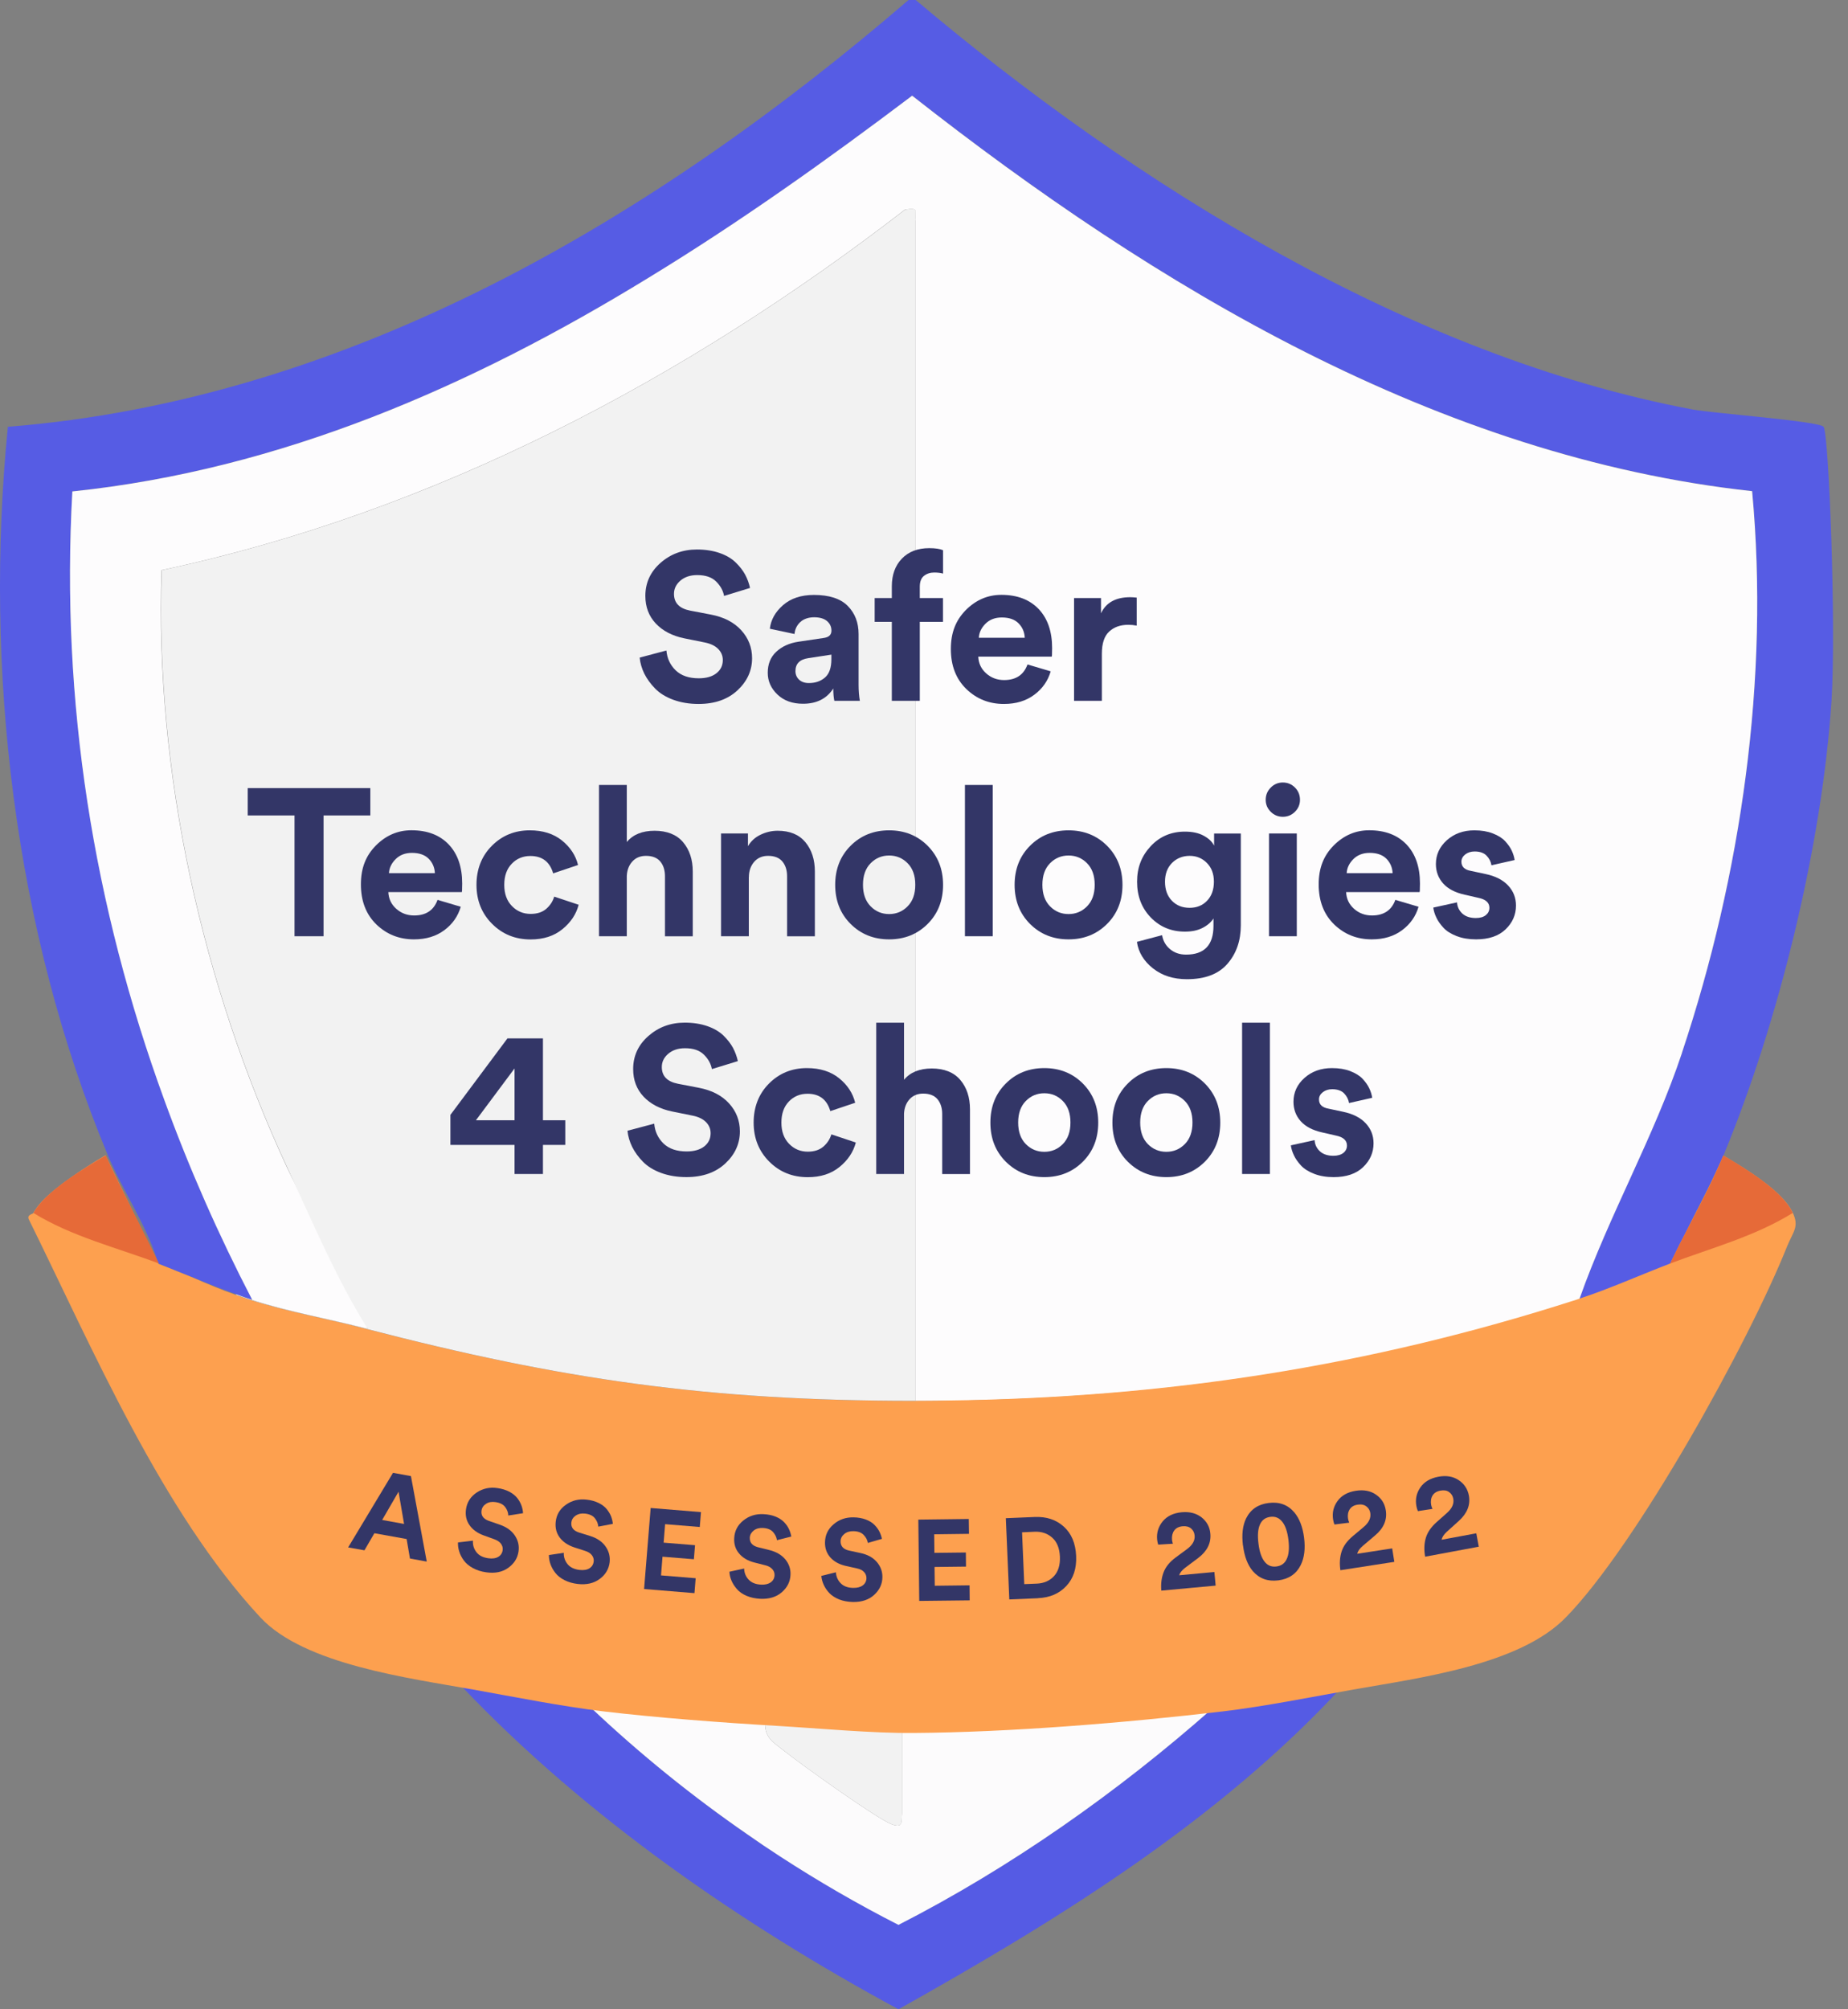
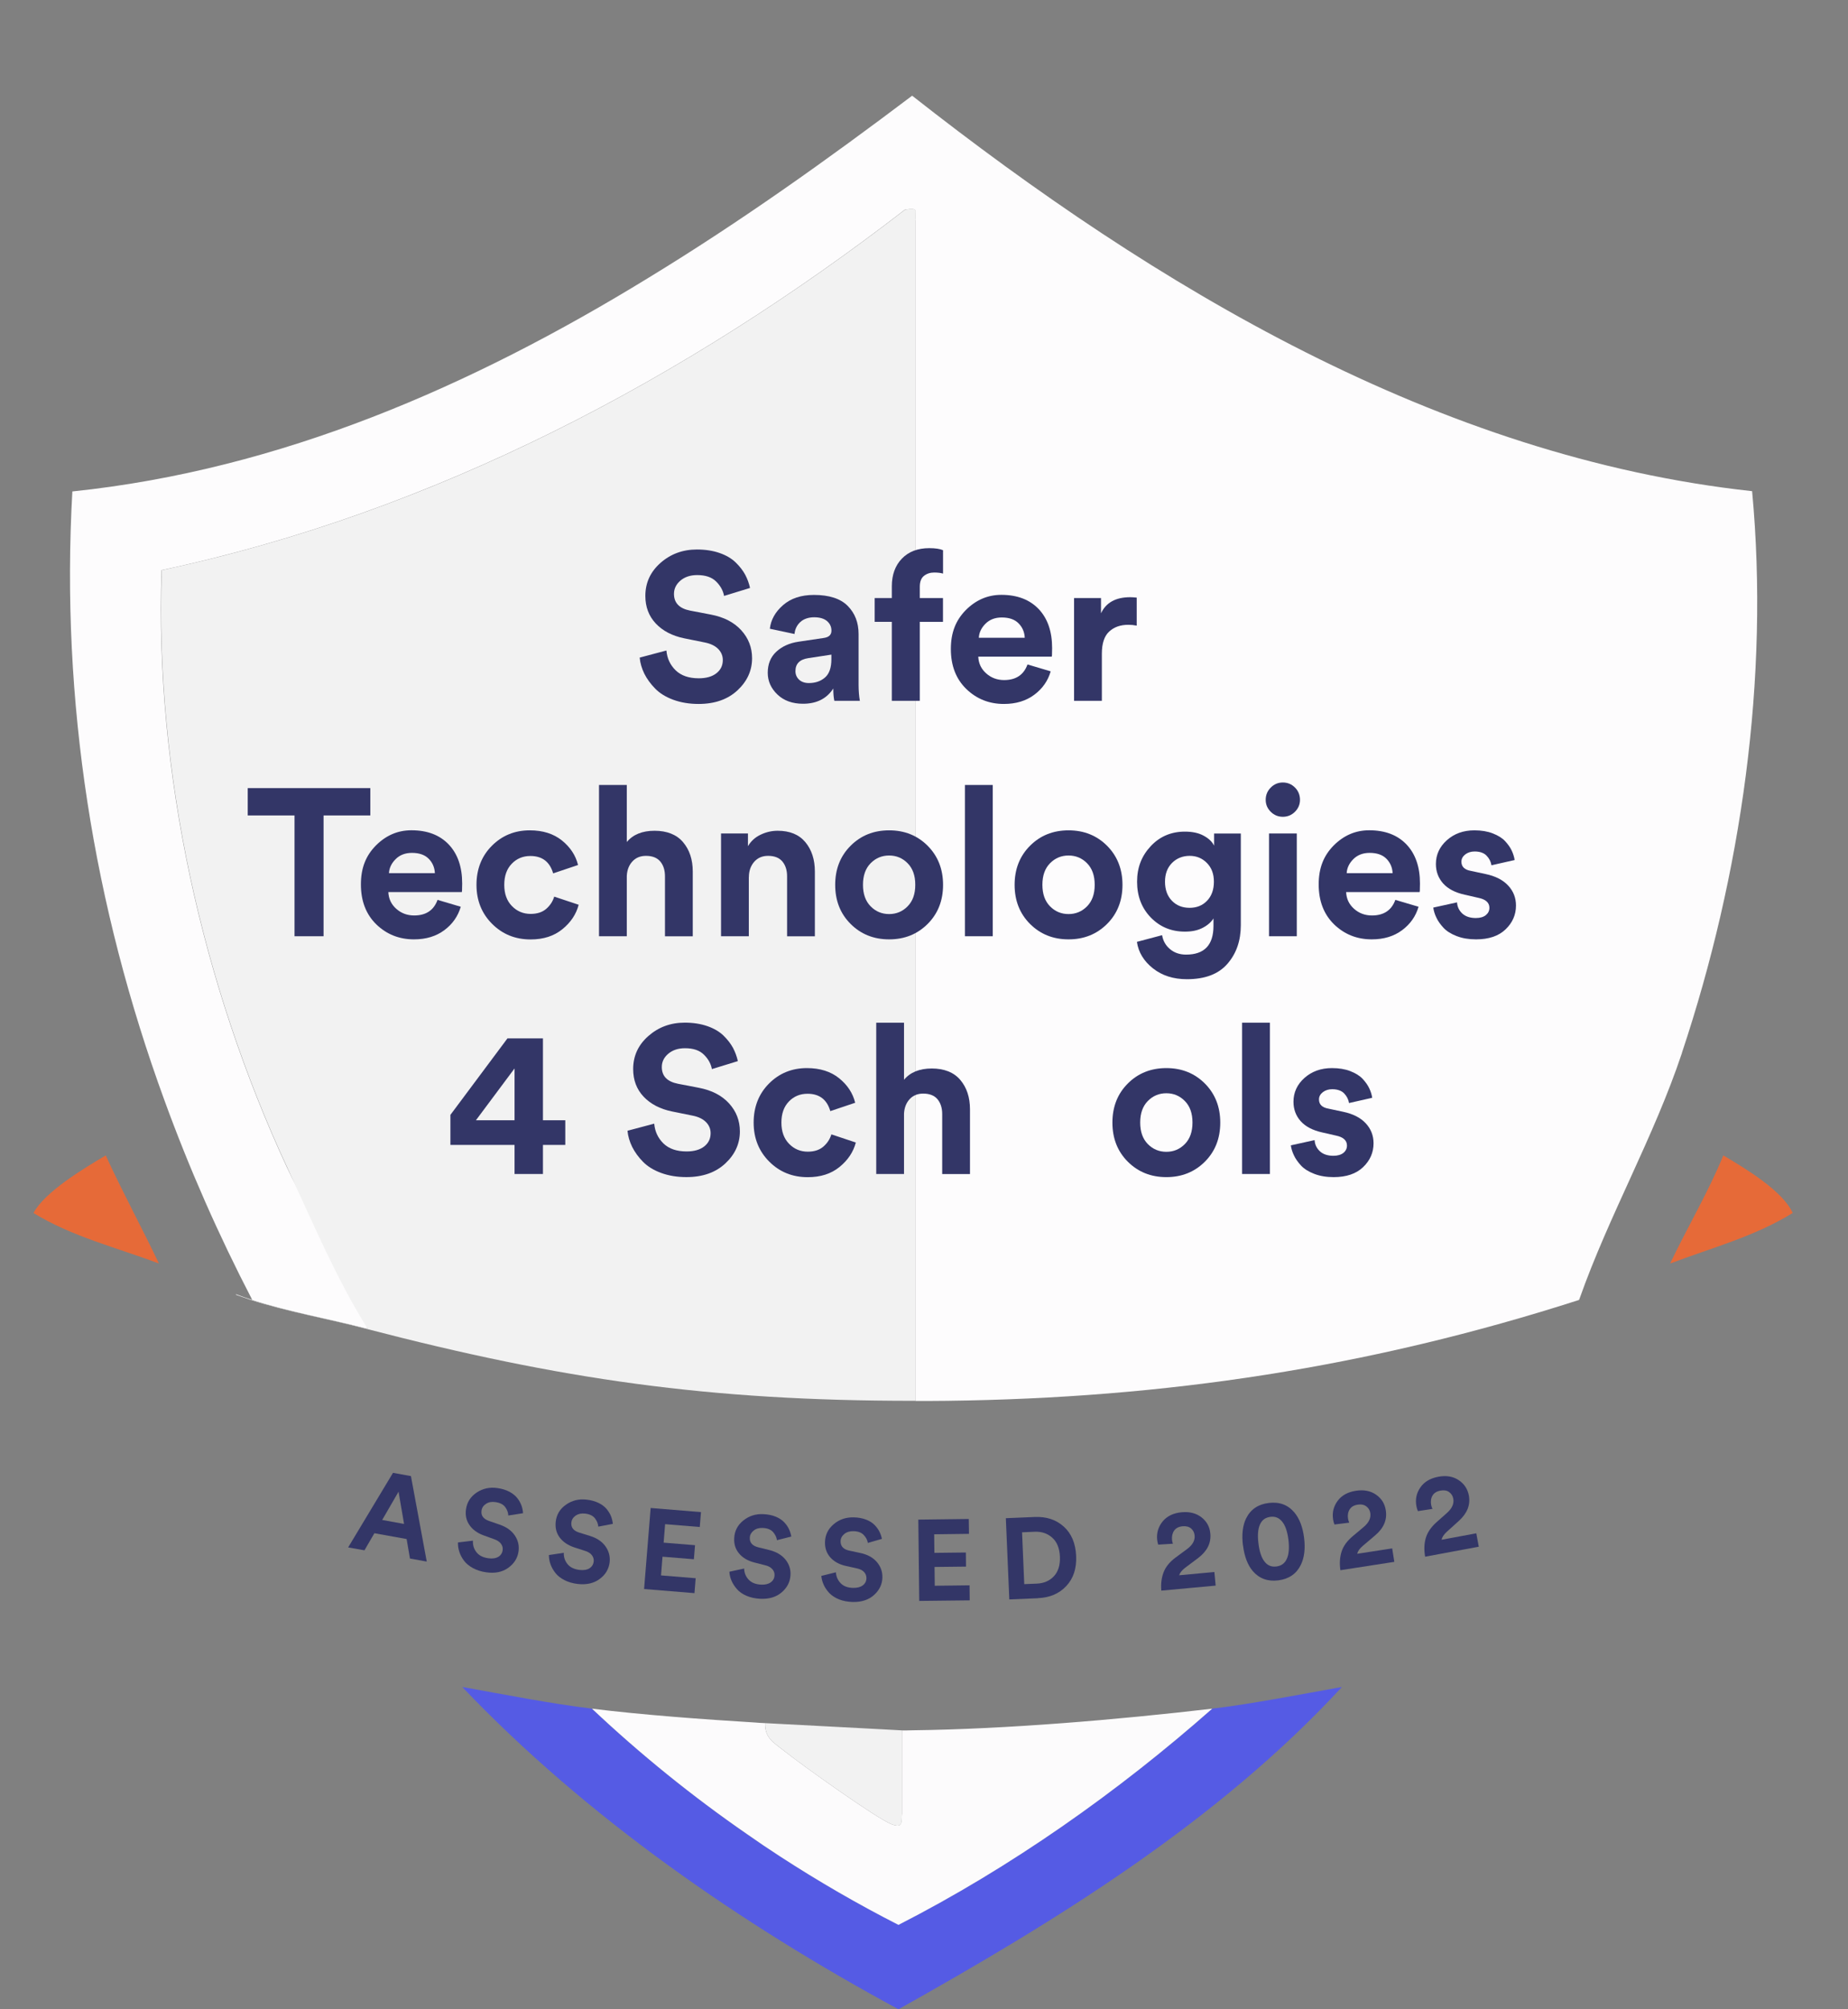
<svg xmlns="http://www.w3.org/2000/svg" width="92" height="100" viewBox="0 0 92 100" fill="none">
  <rect x="0" y="0" width="92" height="100" fill="#808080" stroke="none" />
  <g clip-path="url(#clip0_1580_956)">
    <path d="M29.471 85.038C33.955 89.272 39.219 92.997 44.729 95.791C50.321 92.937 55.652 89.184 60.344 85.038C62.273 84.813 64.82 84.312 66.807 83.959C60.633 90.648 52.628 95.576 44.729 100C36.877 95.752 29.175 90.429 23.012 83.959C25.087 84.329 27.404 84.788 29.475 85.038H29.471Z" fill="#555BE4" />
    <path d="M60.347 85.039C55.652 89.184 50.318 92.944 44.729 95.799C42.726 94.779 40.754 93.639 38.838 92.394C38.288 92.038 37.737 91.667 37.197 91.286C34.456 89.395 31.853 87.286 29.472 85.039C31.952 85.346 35.017 85.571 37.586 85.727C37.755 85.744 37.924 85.751 38.087 85.758C38.08 86.534 38.538 86.736 39.039 87.141C39.865 87.804 43.629 90.496 44.373 90.785C44.994 91.029 44.856 90.63 44.906 90.26V86.122C45.075 86.122 45.245 86.122 45.424 86.115C50.113 86.058 55.627 85.589 60.347 85.039Z" fill="#FCFBFC" />
    <path d="M44.909 86.122V90.26C44.86 90.63 44.998 91.029 44.377 90.786C43.632 90.496 39.864 87.805 39.042 87.141C38.542 86.736 38.079 86.534 38.09 85.758C37.928 85.751 45.082 86.122 44.913 86.122H44.909Z" fill="#F2F2F2" />
-     <path d="M91.18 34.862C90.718 41.985 88.57 50.833 85.797 57.511C85.702 57.736 85.603 57.962 85.497 58.181C85.084 59.077 84.608 59.952 84.171 60.848C84.171 60.866 84.163 60.873 84.153 60.88C84.121 60.943 84.09 61.017 84.058 61.081C83.775 61.656 83.514 62.238 83.306 62.827C83.299 62.852 83.289 62.866 83.282 62.891C81.729 63.48 80.195 64.185 78.611 64.693C78.618 64.669 78.628 64.655 78.635 64.63C80.114 60.442 82.329 56.611 83.737 52.392C86.686 43.548 88.101 33.737 87.229 24.441C71.622 22.744 57.507 14.263 45.414 4.759C41.212 7.934 36.845 11.049 32.294 13.819C23.499 19.209 13.995 23.372 3.605 24.455C3.016 34.915 4.664 45.107 8.188 54.752C9.416 58.139 10.88 61.451 12.563 64.693C12.287 64.605 12.012 64.507 11.737 64.404C11.024 64.154 10.329 63.871 9.627 63.589C9.052 63.363 8.481 63.12 7.888 62.894L7.881 62.877C7.874 62.838 7.856 62.795 7.842 62.757C7.26 60.915 6.121 59.282 5.376 57.511C0.699 46.317 -0.804 33.271 0.392 21.241C17.375 19.901 32.611 10.855 45.23 0H45.587C56.41 9.141 70.176 17.734 84.287 20.384C85.307 20.571 90.552 20.959 90.785 21.241C91.043 21.566 91.417 31.119 91.18 34.862Z" fill="#565CE4" />
    <path d="M83.737 52.395C82.329 56.615 80.117 60.446 78.635 64.634C78.628 64.658 78.618 64.672 78.611 64.697C68.175 68.052 58.022 69.587 47.128 69.717C46.62 69.724 46.102 69.724 45.583 69.724V10.961C45.52 10.46 45.784 10.34 45.057 10.428C34.139 18.86 21.64 25.478 8.043 28.375C7.694 38.404 10.065 49.019 14.291 58.111C15.561 60.841 17.477 63.307 18.299 66.136C16.383 65.635 14.45 65.311 12.559 64.697C10.876 61.455 9.416 58.142 8.184 54.756C4.66 45.114 3.013 34.919 3.602 24.459C13.988 23.376 23.495 19.213 32.29 13.822C36.841 11.049 41.205 7.938 45.41 4.763C57.504 14.267 71.615 22.748 87.226 24.445C88.097 33.74 86.682 43.551 83.733 52.395H83.737Z" fill="#FDFCFD" />
-     <path d="M88.958 62.054C87.049 66.831 81.472 76.903 77.947 80.502C75.637 82.869 70.666 83.507 67.36 84.089C65.371 84.446 62.827 84.947 60.894 85.172C56.011 85.748 50.258 86.217 45.463 86.248C43.417 86.266 40.761 86.016 38.64 85.892C35.973 85.737 32.668 85.486 30.025 85.172C27.954 84.922 25.637 84.46 23.566 84.089C20.355 83.514 15.152 82.844 12.968 80.502C8.086 75.263 4.604 67.117 1.457 60.732C1.288 60.449 1.644 60.425 1.658 60.375C1.697 60.301 1.739 60.231 1.796 60.157C1.834 60.093 1.884 60.037 1.933 59.97C2.028 59.85 2.145 59.726 2.272 59.606C2.755 59.144 3.436 58.654 4.057 58.241C4.152 58.178 4.251 58.121 4.346 58.054C4.695 57.828 5.009 57.634 5.253 57.497L6.787 60.651L7.878 62.88L7.885 62.898C8.474 63.123 9.049 63.367 9.624 63.593C10.326 63.9 11.021 64.192 11.751 64.45C11.977 64.531 12.203 64.612 12.428 64.683C14.326 65.297 16.26 65.621 18.168 66.122C27.926 68.659 35.289 69.721 45.456 69.721H45.576C46.095 69.721 46.61 69.713 47.121 69.703C57.969 69.565 68.087 68.031 78.484 64.683C78.533 64.665 78.579 64.651 78.628 64.633C80.156 64.132 81.634 63.462 83.14 62.887H83.147C83.437 62.28 83.737 61.684 84.054 61.084C84.199 60.795 84.343 60.502 84.492 60.22C84.509 60.213 84.509 60.202 84.509 60.195C84.841 59.553 85.158 58.918 85.455 58.269C85.571 58.015 85.691 57.765 85.797 57.511C86.598 57.987 87.85 58.731 88.644 59.539C88.912 59.807 89.127 60.09 89.258 60.372C89.582 61.067 89.258 61.31 88.958 62.054Z" fill="#FDA04F" />
    <path d="M89.247 60.368C87.346 61.543 85.208 62.104 83.144 62.884C83.987 61.113 85.052 59.317 85.793 57.504C86.866 58.139 88.736 59.254 89.247 60.365V60.368Z" fill="#E66A38" />
    <path d="M1.665 60.368C3.567 61.543 5.849 62.104 7.913 62.884C7.07 61.113 6.086 59.3 5.264 57.504C4.191 58.139 2.237 59.307 1.669 60.365L1.665 60.368Z" fill="#E66A38" />
    <path d="M45.587 10.961V69.717H45.467C35.3 69.717 27.933 68.659 18.179 66.119C16.27 65.618 14.341 65.293 12.439 64.68C12.213 64.605 11.988 64.524 11.762 64.447L11.744 64.408C12.019 64.514 12.294 64.609 12.57 64.697C14.461 65.311 16.394 65.635 18.309 66.136C16.775 63.702 15.568 60.841 14.302 58.111C10.075 49.016 7.705 38.404 8.054 28.375C21.65 25.482 34.146 18.86 45.068 10.428C45.795 10.34 45.53 10.46 45.594 10.961H45.587Z" fill="#F2F2F2" />
    <path d="M37.335 29.263L36.047 29.658C35.998 29.394 35.867 29.154 35.652 28.942C35.437 28.727 35.123 28.621 34.707 28.621C34.368 28.621 34.089 28.713 33.874 28.896C33.659 29.08 33.553 29.302 33.553 29.556C33.553 30.008 33.821 30.283 34.354 30.389L35.384 30.586C36.037 30.71 36.541 30.971 36.901 31.366C37.261 31.761 37.441 32.227 37.441 32.759C37.441 33.37 37.201 33.902 36.718 34.354C36.234 34.806 35.589 35.035 34.777 35.035C34.312 35.035 33.895 34.964 33.518 34.827C33.144 34.689 32.841 34.502 32.615 34.269C32.386 34.036 32.209 33.789 32.078 33.532C31.951 33.271 31.87 33.003 31.846 32.728L33.176 32.375C33.211 32.77 33.366 33.098 33.638 33.363C33.913 33.627 34.294 33.758 34.788 33.758C35.162 33.758 35.455 33.673 35.666 33.507C35.878 33.341 35.984 33.123 35.984 32.851C35.984 32.636 35.906 32.452 35.751 32.294C35.596 32.139 35.373 32.033 35.091 31.976L34.061 31.768C33.465 31.645 32.992 31.398 32.647 31.031C32.301 30.664 32.128 30.205 32.128 29.658C32.128 29.006 32.378 28.459 32.883 28.014C33.387 27.57 33.991 27.348 34.696 27.348C35.12 27.348 35.497 27.408 35.829 27.524C36.16 27.64 36.428 27.799 36.629 27.997C36.831 28.194 36.986 28.395 37.099 28.604C37.208 28.812 37.289 29.03 37.339 29.26L37.335 29.263Z" fill="#333667" />
    <path d="M38.221 33.486C38.221 33.049 38.362 32.7 38.648 32.435C38.933 32.171 39.3 32.005 39.748 31.938L41.008 31.751C41.265 31.715 41.392 31.596 41.392 31.387C41.392 31.193 41.318 31.035 41.17 30.908C41.022 30.784 40.806 30.721 40.531 30.721C40.256 30.721 40.009 30.802 39.84 30.96C39.67 31.119 39.575 31.317 39.554 31.553L38.326 31.292C38.376 30.848 38.594 30.456 38.983 30.117C39.371 29.779 39.882 29.609 40.521 29.609C41.283 29.609 41.844 29.793 42.203 30.156C42.563 30.52 42.743 30.985 42.743 31.553V34.069C42.743 34.372 42.764 34.644 42.807 34.88H41.537C41.502 34.728 41.484 34.524 41.484 34.266C41.159 34.771 40.655 35.025 39.977 35.025C39.452 35.025 39.025 34.873 38.704 34.566C38.383 34.259 38.221 33.899 38.221 33.483V33.486ZM40.267 33.995C40.591 33.995 40.859 33.903 41.071 33.719C41.283 33.536 41.389 33.233 41.389 32.809V32.58L40.235 32.756C39.812 32.82 39.6 33.035 39.6 33.402C39.6 33.568 39.66 33.709 39.776 33.822C39.893 33.934 40.059 33.995 40.267 33.995Z" fill="#333667" />
    <path d="M46.507 28.494C46.313 28.494 46.144 28.547 46.003 28.657C45.862 28.766 45.791 28.946 45.791 29.203V29.764H46.945V30.95H45.791V34.88H44.398V30.95H43.544V29.764H44.398V29.182C44.398 28.607 44.567 28.145 44.902 27.799C45.237 27.454 45.689 27.281 46.261 27.281C46.564 27.281 46.793 27.316 46.948 27.383V28.547C46.832 28.512 46.684 28.494 46.511 28.494H46.507Z" fill="#333667" />
    <path d="M51.154 33.07L52.307 33.412C52.17 33.885 51.898 34.273 51.492 34.576C51.087 34.88 50.582 35.035 49.979 35.035C49.245 35.035 48.621 34.788 48.106 34.29C47.594 33.793 47.337 33.13 47.337 32.301C47.337 31.472 47.587 30.865 48.084 30.36C48.585 29.86 49.171 29.605 49.852 29.605C50.642 29.605 51.26 29.842 51.708 30.311C52.156 30.784 52.378 31.429 52.378 32.255C52.378 32.311 52.378 32.371 52.374 32.442C52.371 32.512 52.371 32.565 52.371 32.608L52.36 32.682H48.702C48.716 33.013 48.846 33.292 49.097 33.514C49.347 33.737 49.644 33.846 49.989 33.846C50.579 33.846 50.967 33.585 51.154 33.066V33.07ZM48.73 31.74H51.016C51.002 31.454 50.9 31.218 50.709 31.024C50.519 30.83 50.24 30.731 49.873 30.731C49.541 30.731 49.27 30.833 49.062 31.041C48.853 31.249 48.744 31.482 48.73 31.736V31.74Z" fill="#333667" />
    <path d="M56.59 29.743V31.137C56.453 31.109 56.311 31.095 56.174 31.095C55.779 31.095 55.461 31.207 55.218 31.433C54.974 31.659 54.854 32.026 54.854 32.541V34.88H53.471V29.765H54.812V30.523C55.062 29.99 55.546 29.722 56.269 29.722C56.347 29.722 56.453 29.729 56.59 29.743Z" fill="#333667" />
    <path d="M18.436 40.584H16.108V46.596H14.662V40.584H12.333V39.223H18.436V40.584Z" fill="#333667" />
    <path d="M21.784 44.786L22.938 45.128C22.8 45.601 22.529 45.989 22.123 46.292C21.717 46.596 21.213 46.751 20.61 46.751C19.876 46.751 19.251 46.504 18.736 46.007C18.225 45.509 17.967 44.846 17.967 44.017C17.967 43.188 18.218 42.581 18.715 42.077C19.216 41.576 19.802 41.322 20.483 41.322C21.273 41.322 21.89 41.558 22.338 42.027C22.786 42.5 23.009 43.146 23.009 43.971C23.009 44.028 23.009 44.088 23.005 44.158C23.002 44.229 23.002 44.282 23.002 44.324L22.991 44.398H19.333C19.347 44.73 19.477 45.008 19.728 45.231C19.978 45.453 20.274 45.562 20.62 45.562C21.209 45.562 21.597 45.301 21.784 44.783V44.786ZM19.364 43.456H21.65C21.636 43.17 21.534 42.934 21.343 42.74C21.153 42.546 20.874 42.447 20.507 42.447C20.176 42.447 19.904 42.55 19.696 42.758C19.488 42.966 19.378 43.199 19.364 43.453V43.456Z" fill="#333667" />
    <path d="M26.402 42.602C26.035 42.602 25.725 42.729 25.478 42.987C25.228 43.244 25.104 43.594 25.104 44.038C25.104 44.483 25.231 44.832 25.485 45.093C25.739 45.354 26.05 45.484 26.416 45.484C26.741 45.484 27.002 45.4 27.196 45.23C27.39 45.061 27.521 44.857 27.591 44.624L28.808 45.029C28.685 45.502 28.413 45.908 27.997 46.246C27.581 46.585 27.055 46.755 26.416 46.755C25.654 46.755 25.016 46.497 24.497 45.978C23.982 45.463 23.721 44.814 23.721 44.038C23.721 43.262 23.975 42.606 24.487 42.094C24.995 41.583 25.626 41.325 26.374 41.325C27.027 41.325 27.559 41.495 27.976 41.83C28.392 42.165 28.66 42.574 28.777 43.05L27.538 43.467C27.372 42.892 26.995 42.602 26.406 42.602H26.402Z" fill="#333667" />
    <path d="M31.204 43.59V46.596H29.821V39.067H31.204V41.907C31.514 41.533 31.976 41.346 32.587 41.346C33.197 41.346 33.684 41.533 34.005 41.914C34.326 42.292 34.488 42.779 34.488 43.375V46.599H33.105V43.615C33.105 43.311 33.028 43.064 32.872 42.877C32.717 42.691 32.477 42.595 32.16 42.595C31.874 42.595 31.648 42.691 31.479 42.877C31.309 43.064 31.218 43.304 31.204 43.594V43.59Z" fill="#333667" />
    <path d="M37.279 43.653V46.596H35.896V41.48H37.236V42.115C37.381 41.865 37.589 41.674 37.861 41.544C38.132 41.413 38.415 41.346 38.715 41.346C39.318 41.346 39.776 41.533 40.094 41.914C40.408 42.292 40.567 42.779 40.567 43.375V46.599H39.184V43.615C39.184 43.311 39.106 43.064 38.951 42.877C38.796 42.69 38.556 42.595 38.238 42.595C37.945 42.595 37.716 42.697 37.543 42.895C37.37 43.096 37.282 43.35 37.282 43.653H37.279Z" fill="#333667" />
    <path d="M42.345 42.094C42.853 41.583 43.495 41.325 44.264 41.325C45.033 41.325 45.671 41.583 46.183 42.094C46.691 42.606 46.949 43.255 46.949 44.038C46.949 44.821 46.694 45.47 46.183 45.982C45.671 46.493 45.033 46.751 44.264 46.751C43.495 46.751 42.856 46.493 42.345 45.982C41.833 45.47 41.579 44.821 41.579 44.038C41.579 43.255 41.833 42.606 42.345 42.094ZM43.343 45.107C43.597 45.365 43.904 45.492 44.264 45.492C44.624 45.492 44.931 45.365 45.184 45.107C45.439 44.849 45.566 44.493 45.566 44.035C45.566 43.576 45.439 43.22 45.184 42.962C44.931 42.705 44.624 42.578 44.264 42.578C43.904 42.578 43.597 42.705 43.343 42.962C43.089 43.22 42.962 43.576 42.962 44.035C42.962 44.493 43.089 44.849 43.343 45.107Z" fill="#333667" />
    <path d="M49.421 46.596H48.038V39.067H49.421V46.596Z" fill="#333667" />
    <path d="M51.277 42.094C51.785 41.583 52.427 41.325 53.196 41.325C53.965 41.325 54.604 41.583 55.115 42.094C55.623 42.606 55.881 43.255 55.881 44.038C55.881 44.821 55.627 45.47 55.115 45.982C54.604 46.493 53.965 46.751 53.196 46.751C52.427 46.751 51.789 46.493 51.277 45.982C50.766 45.47 50.511 44.821 50.511 44.038C50.511 43.255 50.766 42.606 51.277 42.094ZM52.275 45.107C52.529 45.365 52.836 45.492 53.196 45.492C53.556 45.492 53.863 45.365 54.117 45.107C54.371 44.849 54.498 44.493 54.498 44.035C54.498 43.576 54.371 43.22 54.117 42.962C53.863 42.705 53.556 42.578 53.196 42.578C52.836 42.578 52.529 42.705 52.275 42.962C52.021 43.22 51.894 43.576 51.894 44.035C51.894 44.493 52.021 44.849 52.275 45.107Z" fill="#333667" />
    <path d="M56.604 46.874L57.853 46.543C57.902 46.829 58.033 47.058 58.248 47.238C58.463 47.418 58.728 47.51 59.049 47.51C59.956 47.51 60.411 47.033 60.411 46.084V45.71C60.294 45.897 60.114 46.053 59.871 46.179C59.627 46.306 59.335 46.366 58.989 46.366C58.308 46.366 57.744 46.13 57.288 45.661C56.833 45.188 56.608 44.596 56.608 43.883C56.608 43.17 56.833 42.602 57.285 42.115C57.736 41.632 58.304 41.389 58.989 41.389C59.363 41.389 59.677 41.456 59.924 41.593C60.174 41.727 60.347 41.893 60.442 42.087V41.484H61.772V46.049C61.772 46.818 61.55 47.456 61.106 47.968C60.661 48.48 59.991 48.734 59.088 48.734C58.414 48.734 57.853 48.554 57.398 48.194C56.943 47.834 56.678 47.397 56.601 46.885L56.604 46.874ZM59.225 45.181C59.578 45.181 59.867 45.065 60.093 44.828C60.319 44.592 60.432 44.278 60.432 43.883C60.432 43.488 60.315 43.184 60.083 42.948C59.85 42.712 59.564 42.595 59.225 42.595C58.887 42.595 58.58 42.712 58.347 42.948C58.114 43.184 57.998 43.495 57.998 43.883C57.998 44.271 58.111 44.592 58.34 44.828C58.569 45.065 58.862 45.181 59.222 45.181H59.225Z" fill="#333667" />
    <path d="M63.011 39.805C63.011 39.568 63.095 39.367 63.261 39.198C63.427 39.029 63.628 38.944 63.864 38.944C64.101 38.944 64.302 39.029 64.468 39.194C64.633 39.36 64.718 39.565 64.718 39.808C64.718 40.038 64.633 40.235 64.468 40.401C64.302 40.567 64.101 40.651 63.864 40.651C63.628 40.651 63.427 40.567 63.261 40.401C63.095 40.235 63.011 40.038 63.011 39.808V39.805ZM64.559 46.596H63.176V41.48H64.559V46.596Z" fill="#333667" />
    <path d="M69.466 44.786L70.62 45.128C70.483 45.601 70.211 45.989 69.805 46.292C69.4 46.596 68.895 46.751 68.292 46.751C67.558 46.751 66.933 46.504 66.418 46.007C65.907 45.509 65.649 44.846 65.649 44.017C65.649 43.188 65.9 42.581 66.397 42.077C66.898 41.576 67.484 41.322 68.165 41.322C68.955 41.322 69.572 41.558 70.02 42.027C70.468 42.5 70.691 43.146 70.691 43.971C70.691 44.028 70.691 44.088 70.687 44.158C70.684 44.229 70.684 44.282 70.684 44.324L70.673 44.398H67.015C67.029 44.73 67.159 45.008 67.41 45.231C67.66 45.453 67.957 45.562 68.302 45.562C68.891 45.562 69.28 45.301 69.466 44.783V44.786ZM67.043 43.456H69.329C69.315 43.17 69.213 42.934 69.022 42.74C68.832 42.546 68.553 42.447 68.186 42.447C67.854 42.447 67.583 42.55 67.374 42.758C67.166 42.966 67.057 43.199 67.043 43.453V43.456Z" fill="#333667" />
    <path d="M71.35 45.17L72.536 44.91C72.55 45.132 72.638 45.315 72.8 45.467C72.963 45.615 73.189 45.689 73.471 45.689C73.686 45.689 73.852 45.64 73.972 45.544C74.088 45.449 74.148 45.326 74.148 45.181C74.148 44.924 73.965 44.758 73.598 44.684L72.92 44.529C72.441 44.423 72.084 44.236 71.844 43.968C71.605 43.699 71.484 43.375 71.484 43.001C71.484 42.535 71.668 42.14 72.031 41.816C72.395 41.491 72.85 41.325 73.4 41.325C73.746 41.325 74.053 41.375 74.314 41.477C74.578 41.579 74.783 41.706 74.928 41.861C75.072 42.017 75.185 42.175 75.259 42.334C75.333 42.493 75.383 42.652 75.404 42.803L74.25 43.064C74.222 42.885 74.141 42.726 74.007 42.585C73.873 42.447 73.672 42.377 73.411 42.377C73.231 42.377 73.076 42.426 72.949 42.521C72.822 42.62 72.754 42.74 72.754 42.885C72.754 43.135 72.91 43.287 73.224 43.343L73.951 43.498C74.444 43.601 74.818 43.791 75.079 44.07C75.34 44.349 75.471 44.68 75.471 45.068C75.471 45.527 75.298 45.922 74.952 46.254C74.607 46.585 74.116 46.751 73.485 46.751C73.125 46.751 72.8 46.698 72.518 46.589C72.236 46.479 72.014 46.342 71.859 46.172C71.703 46.003 71.583 45.834 71.506 45.664C71.424 45.495 71.375 45.329 71.354 45.17H71.35Z" fill="#333667" />
    <path d="M22.423 56.981V55.486L25.263 51.679H27.03V55.754H28.142V56.981H27.03V58.428H25.616V56.981H22.423ZM25.616 55.754V53.175L23.693 55.754H25.616Z" fill="#333667" />
    <path d="M36.728 52.812L35.441 53.207C35.391 52.942 35.261 52.702 35.045 52.491C34.83 52.275 34.516 52.169 34.1 52.169C33.761 52.169 33.483 52.261 33.267 52.445C33.052 52.628 32.947 52.85 32.947 53.104C32.947 53.556 33.215 53.831 33.747 53.937L34.777 54.135C35.43 54.258 35.935 54.519 36.294 54.914C36.654 55.309 36.834 55.775 36.834 56.308C36.834 56.918 36.594 57.451 36.111 57.902C35.628 58.354 34.982 58.583 34.171 58.583C33.705 58.583 33.289 58.513 32.911 58.375C32.537 58.237 32.234 58.05 32.008 57.818C31.779 57.585 31.602 57.338 31.472 57.08C31.345 56.819 31.264 56.551 31.239 56.276L32.569 55.923C32.604 56.318 32.76 56.646 33.031 56.911C33.306 57.175 33.687 57.306 34.181 57.306C34.555 57.306 34.848 57.221 35.06 57.056C35.271 56.89 35.377 56.671 35.377 56.399C35.377 56.184 35.3 56.001 35.144 55.842C34.989 55.687 34.767 55.581 34.485 55.525L33.455 55.316C32.858 55.193 32.386 54.946 32.04 54.579C31.694 54.212 31.521 53.754 31.521 53.207C31.521 52.554 31.772 52.007 32.276 51.563C32.781 51.118 33.384 50.896 34.09 50.896C34.513 50.896 34.89 50.956 35.222 51.072C35.554 51.189 35.822 51.348 36.023 51.545C36.224 51.743 36.379 51.944 36.492 52.152C36.601 52.36 36.682 52.579 36.732 52.808L36.728 52.812Z" fill="#333667" />
    <path d="M40.2 54.435C39.833 54.435 39.522 54.562 39.275 54.819C39.025 55.077 38.901 55.426 38.901 55.871C38.901 56.315 39.029 56.664 39.282 56.925C39.536 57.187 39.847 57.317 40.214 57.317C40.538 57.317 40.799 57.232 40.993 57.063C41.188 56.894 41.318 56.689 41.389 56.456L42.606 56.862C42.482 57.335 42.211 57.74 41.794 58.079C41.378 58.418 40.852 58.587 40.214 58.587C39.452 58.587 38.813 58.33 38.295 57.811C37.78 57.296 37.519 56.647 37.519 55.871C37.519 55.094 37.773 54.438 38.284 53.927C38.792 53.415 39.424 53.158 40.172 53.158C40.824 53.158 41.357 53.327 41.773 53.662C42.189 53.997 42.458 54.407 42.574 54.883L41.336 55.299C41.17 54.724 40.792 54.435 40.203 54.435H40.2Z" fill="#333667" />
    <path d="M45.005 55.422V58.428H43.622V50.899H45.005V53.739C45.315 53.365 45.777 53.178 46.388 53.178C46.998 53.178 47.485 53.365 47.806 53.746C48.127 54.124 48.289 54.611 48.289 55.207V58.431H46.906V55.447C46.906 55.143 46.828 54.897 46.673 54.709C46.518 54.523 46.278 54.427 45.961 54.427C45.675 54.427 45.449 54.523 45.28 54.709C45.111 54.897 45.019 55.136 45.005 55.426V55.422Z" fill="#333667" />
-     <path d="M50.071 53.927C50.579 53.415 51.221 53.158 51.99 53.158C52.759 53.158 53.397 53.415 53.909 53.927C54.417 54.438 54.674 55.087 54.674 55.871C54.674 56.654 54.42 57.303 53.909 57.815C53.397 58.326 52.759 58.584 51.99 58.584C51.221 58.584 50.582 58.326 50.071 57.815C49.559 57.303 49.305 56.654 49.305 55.871C49.305 55.087 49.559 54.438 50.071 53.927ZM51.069 56.94C51.323 57.197 51.63 57.324 51.99 57.324C52.35 57.324 52.657 57.197 52.91 56.94C53.164 56.682 53.291 56.326 53.291 55.867C53.291 55.408 53.164 55.052 52.91 54.795C52.657 54.537 52.35 54.41 51.99 54.41C51.63 54.41 51.323 54.537 51.069 54.795C50.815 55.052 50.688 55.408 50.688 55.867C50.688 56.326 50.815 56.682 51.069 56.94Z" fill="#333667" />
    <path d="M56.145 53.927C56.653 53.415 57.295 53.158 58.065 53.158C58.834 53.158 59.472 53.415 59.984 53.927C60.492 54.438 60.749 55.087 60.749 55.871C60.749 56.654 60.495 57.303 59.984 57.815C59.472 58.326 58.834 58.584 58.065 58.584C57.295 58.584 56.657 58.326 56.145 57.815C55.634 57.303 55.38 56.654 55.38 55.871C55.38 55.087 55.634 54.438 56.145 53.927ZM57.144 56.94C57.398 57.197 57.705 57.324 58.065 57.324C58.424 57.324 58.731 57.197 58.985 56.94C59.239 56.682 59.366 56.326 59.366 55.867C59.366 55.408 59.239 55.052 58.985 54.795C58.731 54.537 58.424 54.41 58.065 54.41C57.705 54.41 57.398 54.537 57.144 54.795C56.89 55.052 56.763 55.408 56.763 55.867C56.763 56.326 56.89 56.682 57.144 56.94Z" fill="#333667" />
    <path d="M63.219 58.428H61.836V50.899H63.219V58.428Z" fill="#333667" />
    <path d="M64.26 57.003L65.445 56.742C65.459 56.964 65.547 57.148 65.71 57.299C65.872 57.448 66.097 57.522 66.38 57.522C66.595 57.522 66.761 57.472 66.881 57.377C66.997 57.282 67.057 57.158 67.057 57.014C67.057 56.756 66.874 56.59 66.507 56.516L65.829 56.361C65.35 56.255 64.993 56.068 64.753 55.8C64.513 55.532 64.394 55.207 64.394 54.833C64.394 54.368 64.577 53.973 64.94 53.648C65.304 53.324 65.759 53.158 66.309 53.158C66.655 53.158 66.962 53.207 67.223 53.309C67.487 53.412 67.692 53.539 67.837 53.694C67.981 53.849 68.094 54.008 68.168 54.167C68.242 54.325 68.292 54.484 68.313 54.636L67.159 54.897C67.131 54.717 67.05 54.558 66.916 54.417C66.782 54.28 66.581 54.209 66.32 54.209C66.14 54.209 65.985 54.258 65.858 54.354C65.731 54.452 65.664 54.572 65.664 54.717C65.664 54.968 65.819 55.119 66.133 55.176L66.859 55.331C67.353 55.433 67.727 55.624 67.988 55.902C68.249 56.181 68.38 56.513 68.38 56.901C68.38 57.359 68.207 57.755 67.861 58.086C67.516 58.418 67.025 58.584 66.394 58.584C66.034 58.584 65.71 58.531 65.427 58.421C65.145 58.312 64.923 58.174 64.767 58.005C64.612 57.836 64.492 57.666 64.415 57.497C64.334 57.328 64.284 57.162 64.263 57.003H64.26Z" fill="#333667" />
    <path d="M20.409 77.566L20.243 76.596L18.638 76.307L18.144 77.157L17.332 77.013L19.565 73.301L20.458 73.464L21.245 77.718L20.409 77.566ZM19.841 74.24L19.026 75.647L20.116 75.845L19.841 74.24Z" fill="#333667" />
    <path d="M26.032 75.312L25.305 75.425C25.302 75.277 25.249 75.139 25.15 75.005C25.051 74.871 24.889 74.79 24.667 74.758C24.483 74.73 24.328 74.758 24.197 74.843C24.067 74.928 23.993 75.037 23.972 75.178C23.936 75.422 24.06 75.594 24.338 75.693L24.878 75.88C25.221 76 25.471 76.18 25.633 76.424C25.796 76.667 25.855 76.931 25.813 77.221C25.764 77.552 25.594 77.82 25.298 78.032C25.002 78.244 24.638 78.314 24.201 78.251C23.951 78.216 23.732 78.145 23.538 78.039C23.347 77.933 23.199 77.81 23.093 77.665C22.987 77.521 22.91 77.373 22.864 77.221C22.814 77.069 22.793 76.917 22.8 76.766L23.545 76.677C23.531 76.896 23.591 77.087 23.718 77.249C23.845 77.415 24.039 77.514 24.307 77.552C24.508 77.581 24.674 77.559 24.801 77.485C24.928 77.411 25.002 77.302 25.023 77.154C25.041 77.037 25.012 76.931 24.942 76.833C24.871 76.734 24.758 76.66 24.61 76.607L24.074 76.413C23.764 76.3 23.527 76.127 23.372 75.901C23.213 75.676 23.157 75.411 23.199 75.115C23.248 74.762 23.428 74.483 23.735 74.279C24.042 74.078 24.384 74.003 24.765 74.06C24.995 74.092 25.192 74.155 25.362 74.243C25.531 74.335 25.662 74.441 25.757 74.564C25.852 74.688 25.919 74.811 25.961 74.931C26.004 75.051 26.032 75.178 26.039 75.305L26.032 75.312Z" fill="#333667" />
    <path d="M30.509 75.841L29.785 75.979C29.775 75.834 29.718 75.693 29.616 75.562C29.514 75.432 29.348 75.354 29.126 75.33C28.942 75.308 28.787 75.344 28.66 75.428C28.533 75.517 28.462 75.629 28.445 75.767C28.417 76.014 28.544 76.18 28.826 76.272L29.369 76.441C29.715 76.547 29.972 76.72 30.142 76.959C30.311 77.196 30.382 77.46 30.35 77.753C30.311 78.085 30.149 78.364 29.86 78.579C29.57 78.797 29.207 78.882 28.769 78.833C28.519 78.805 28.297 78.741 28.103 78.642C27.909 78.543 27.757 78.424 27.648 78.282C27.538 78.141 27.457 77.997 27.404 77.845C27.351 77.697 27.326 77.545 27.326 77.393L28.067 77.281C28.06 77.499 28.124 77.686 28.258 77.849C28.388 78.007 28.59 78.103 28.854 78.134C29.055 78.155 29.221 78.131 29.345 78.053C29.468 77.975 29.538 77.863 29.556 77.714C29.57 77.598 29.538 77.492 29.464 77.397C29.39 77.302 29.277 77.231 29.126 77.185L28.582 77.009C28.268 76.903 28.029 76.741 27.863 76.519C27.697 76.296 27.634 76.039 27.665 75.739C27.704 75.382 27.873 75.1 28.173 74.889C28.473 74.677 28.812 74.592 29.196 74.635C29.426 74.659 29.627 74.716 29.8 74.8C29.972 74.885 30.107 74.987 30.205 75.107C30.3 75.227 30.375 75.347 30.421 75.467C30.466 75.587 30.498 75.711 30.509 75.841Z" fill="#333667" />
    <path d="M34.569 79.288L32.065 79.084L32.392 75.051L34.897 75.256L34.837 75.997L33.112 75.856L33.038 76.776L34.601 76.903L34.544 77.602L32.982 77.475L32.908 78.406L34.633 78.547L34.573 79.288H34.569Z" fill="#333667" />
    <path d="M39.392 76.473L38.679 76.653C38.661 76.508 38.594 76.374 38.485 76.247C38.376 76.124 38.206 76.057 37.981 76.046C37.797 76.035 37.642 76.078 37.522 76.173C37.402 76.268 37.335 76.385 37.328 76.526C37.317 76.773 37.452 76.931 37.741 77.006L38.295 77.143C38.644 77.228 38.912 77.387 39.099 77.612C39.282 77.838 39.371 78.099 39.353 78.392C39.335 78.727 39.191 79.013 38.916 79.249C38.64 79.486 38.284 79.591 37.843 79.57C37.593 79.556 37.363 79.507 37.166 79.422C36.968 79.338 36.806 79.225 36.69 79.091C36.573 78.957 36.481 78.819 36.418 78.671C36.354 78.523 36.319 78.374 36.312 78.223L37.046 78.064C37.053 78.283 37.127 78.466 37.272 78.618C37.413 78.769 37.617 78.851 37.885 78.865C38.09 78.875 38.249 78.837 38.369 78.752C38.489 78.667 38.552 78.551 38.559 78.403C38.566 78.286 38.528 78.18 38.446 78.092C38.365 78.004 38.249 77.937 38.097 77.902L37.543 77.761C37.222 77.676 36.972 77.528 36.795 77.316C36.615 77.104 36.534 76.85 36.552 76.55C36.569 76.194 36.721 75.901 37.007 75.672C37.293 75.443 37.628 75.337 38.012 75.358C38.242 75.369 38.446 75.411 38.623 75.485C38.799 75.559 38.94 75.654 39.046 75.767C39.152 75.88 39.23 75.997 39.282 76.113C39.335 76.23 39.374 76.353 39.395 76.48L39.392 76.473Z" fill="#333667" />
    <path d="M43.911 76.586L43.205 76.79C43.181 76.646 43.114 76.512 42.997 76.392C42.884 76.272 42.712 76.208 42.486 76.205C42.302 76.201 42.151 76.247 42.031 76.346C41.911 76.445 41.851 76.565 41.847 76.706C41.844 76.953 41.985 77.108 42.274 77.171L42.831 77.291C43.184 77.365 43.456 77.514 43.65 77.736C43.84 77.958 43.936 78.216 43.929 78.508C43.922 78.844 43.784 79.133 43.519 79.376C43.251 79.62 42.898 79.736 42.458 79.729C42.203 79.722 41.978 79.68 41.777 79.602C41.575 79.521 41.413 79.415 41.29 79.288C41.166 79.158 41.075 79.02 41.008 78.875C40.941 78.731 40.902 78.583 40.888 78.431L41.614 78.251C41.628 78.47 41.71 78.65 41.854 78.798C41.999 78.946 42.207 79.024 42.475 79.027C42.68 79.031 42.839 78.988 42.955 78.9C43.071 78.812 43.131 78.692 43.135 78.544C43.135 78.427 43.096 78.322 43.015 78.237C42.934 78.149 42.814 78.089 42.658 78.057L42.101 77.933C41.777 77.859 41.523 77.718 41.339 77.514C41.156 77.309 41.064 77.055 41.071 76.755C41.078 76.399 41.219 76.099 41.498 75.863C41.777 75.623 42.108 75.51 42.493 75.517C42.722 75.52 42.927 75.559 43.107 75.626C43.286 75.693 43.431 75.785 43.537 75.894C43.643 76.004 43.727 76.117 43.784 76.233C43.84 76.35 43.883 76.469 43.907 76.596L43.911 76.586Z" fill="#333667" />
    <path d="M48.275 79.648L45.763 79.676L45.717 75.629L48.229 75.598L48.24 76.338L46.507 76.36L46.518 77.284L48.084 77.266L48.091 77.968L46.525 77.986L46.536 78.921L48.268 78.9L48.275 79.641V79.648Z" fill="#333667" />
    <path d="M51.676 79.542L50.247 79.602L50.074 75.559L51.51 75.499C52.096 75.474 52.579 75.633 52.96 75.979C53.344 76.325 53.545 76.811 53.574 77.436C53.602 78.06 53.436 78.561 53.083 78.935C52.731 79.313 52.261 79.514 51.676 79.538V79.542ZM50.995 78.84L51.616 78.815C51.965 78.801 52.251 78.678 52.466 78.448C52.681 78.219 52.783 77.894 52.766 77.475C52.748 77.055 52.621 76.741 52.385 76.529C52.148 76.317 51.859 76.219 51.51 76.233L50.882 76.261L50.991 78.844L50.995 78.84Z" fill="#333667" />
    <path d="M58.4 76.829L57.659 76.875C57.631 76.794 57.617 76.709 57.606 76.621C57.574 76.279 57.669 75.979 57.885 75.714C58.103 75.453 58.417 75.302 58.827 75.263C59.225 75.227 59.553 75.312 59.818 75.517C60.079 75.725 60.227 75.993 60.255 76.328C60.298 76.797 60.097 77.199 59.652 77.538L58.989 78.035C58.834 78.156 58.738 78.279 58.703 78.399L60.456 78.237L60.52 78.914L57.814 79.164C57.786 78.819 57.825 78.512 57.931 78.244C58.036 77.972 58.237 77.729 58.53 77.513L59.098 77.094C59.37 76.892 59.497 76.667 59.472 76.416C59.458 76.275 59.402 76.162 59.296 76.07C59.19 75.982 59.049 75.944 58.872 75.961C58.685 75.979 58.544 76.049 58.456 76.173C58.368 76.296 58.333 76.448 58.347 76.632C58.354 76.698 58.368 76.766 58.393 76.833L58.4 76.829Z" fill="#333667" />
    <path d="M61.878 76.914C61.811 76.371 61.864 75.919 62.037 75.566C62.259 75.122 62.633 74.864 63.162 74.801C63.691 74.734 64.115 74.892 64.436 75.27C64.693 75.577 64.856 76 64.923 76.54C64.99 77.08 64.933 77.531 64.757 77.887C64.538 78.332 64.164 78.586 63.639 78.653C63.109 78.72 62.686 78.561 62.361 78.184C62.108 77.88 61.949 77.457 61.882 76.914H61.878ZM62.651 76.819C62.7 77.235 62.806 77.538 62.961 77.729C63.109 77.916 63.303 77.993 63.547 77.962C63.787 77.93 63.956 77.81 64.055 77.595C64.164 77.376 64.192 77.055 64.143 76.635C64.09 76.215 63.984 75.912 63.826 75.725C63.677 75.541 63.483 75.46 63.243 75.492C63 75.524 62.831 75.644 62.732 75.859C62.626 76.081 62.598 76.402 62.651 76.819Z" fill="#333667" />
    <path d="M67.17 75.781L66.433 75.873C66.401 75.792 66.38 75.711 66.366 75.622C66.313 75.284 66.387 74.977 66.588 74.702C66.789 74.427 67.092 74.257 67.502 74.194C67.897 74.134 68.232 74.197 68.504 74.388C68.779 74.578 68.941 74.839 68.99 75.171C69.064 75.637 68.888 76.053 68.461 76.413L67.83 76.949C67.681 77.079 67.593 77.206 67.569 77.33L69.308 77.062L69.414 77.732L66.729 78.148C66.68 77.806 66.701 77.496 66.789 77.221C66.877 76.945 67.064 76.688 67.343 76.455L67.886 76C68.147 75.781 68.257 75.548 68.218 75.301C68.197 75.164 68.13 75.051 68.02 74.97C67.911 74.889 67.766 74.857 67.593 74.885C67.406 74.913 67.272 74.991 67.191 75.121C67.11 75.249 67.082 75.404 67.11 75.584C67.121 75.651 67.142 75.718 67.17 75.781Z" fill="#333667" />
    <path d="M71.322 75.094L70.588 75.207C70.553 75.129 70.528 75.044 70.514 74.96C70.451 74.621 70.514 74.314 70.708 74.032C70.902 73.749 71.199 73.573 71.605 73.496C71.996 73.421 72.335 73.478 72.613 73.661C72.892 73.845 73.061 74.099 73.125 74.427C73.21 74.892 73.047 75.309 72.635 75.686L72.017 76.244C71.873 76.378 71.791 76.508 71.767 76.632L73.495 76.311L73.619 76.978L70.948 77.475C70.888 77.133 70.899 76.826 70.98 76.547C71.061 76.268 71.238 76.007 71.509 75.764L72.038 75.295C72.292 75.069 72.395 74.832 72.349 74.586C72.324 74.448 72.254 74.339 72.141 74.257C72.028 74.176 71.883 74.155 71.71 74.187C71.523 74.222 71.393 74.303 71.315 74.434C71.238 74.564 71.216 74.72 71.248 74.9C71.262 74.967 71.283 75.034 71.315 75.097L71.322 75.094Z" fill="#333667" />
  </g>
  <defs>
    <clipPath id="clip0_1580_956">
      <rect width="91.254" height="100" fill="white" />
    </clipPath>
  </defs>
</svg>